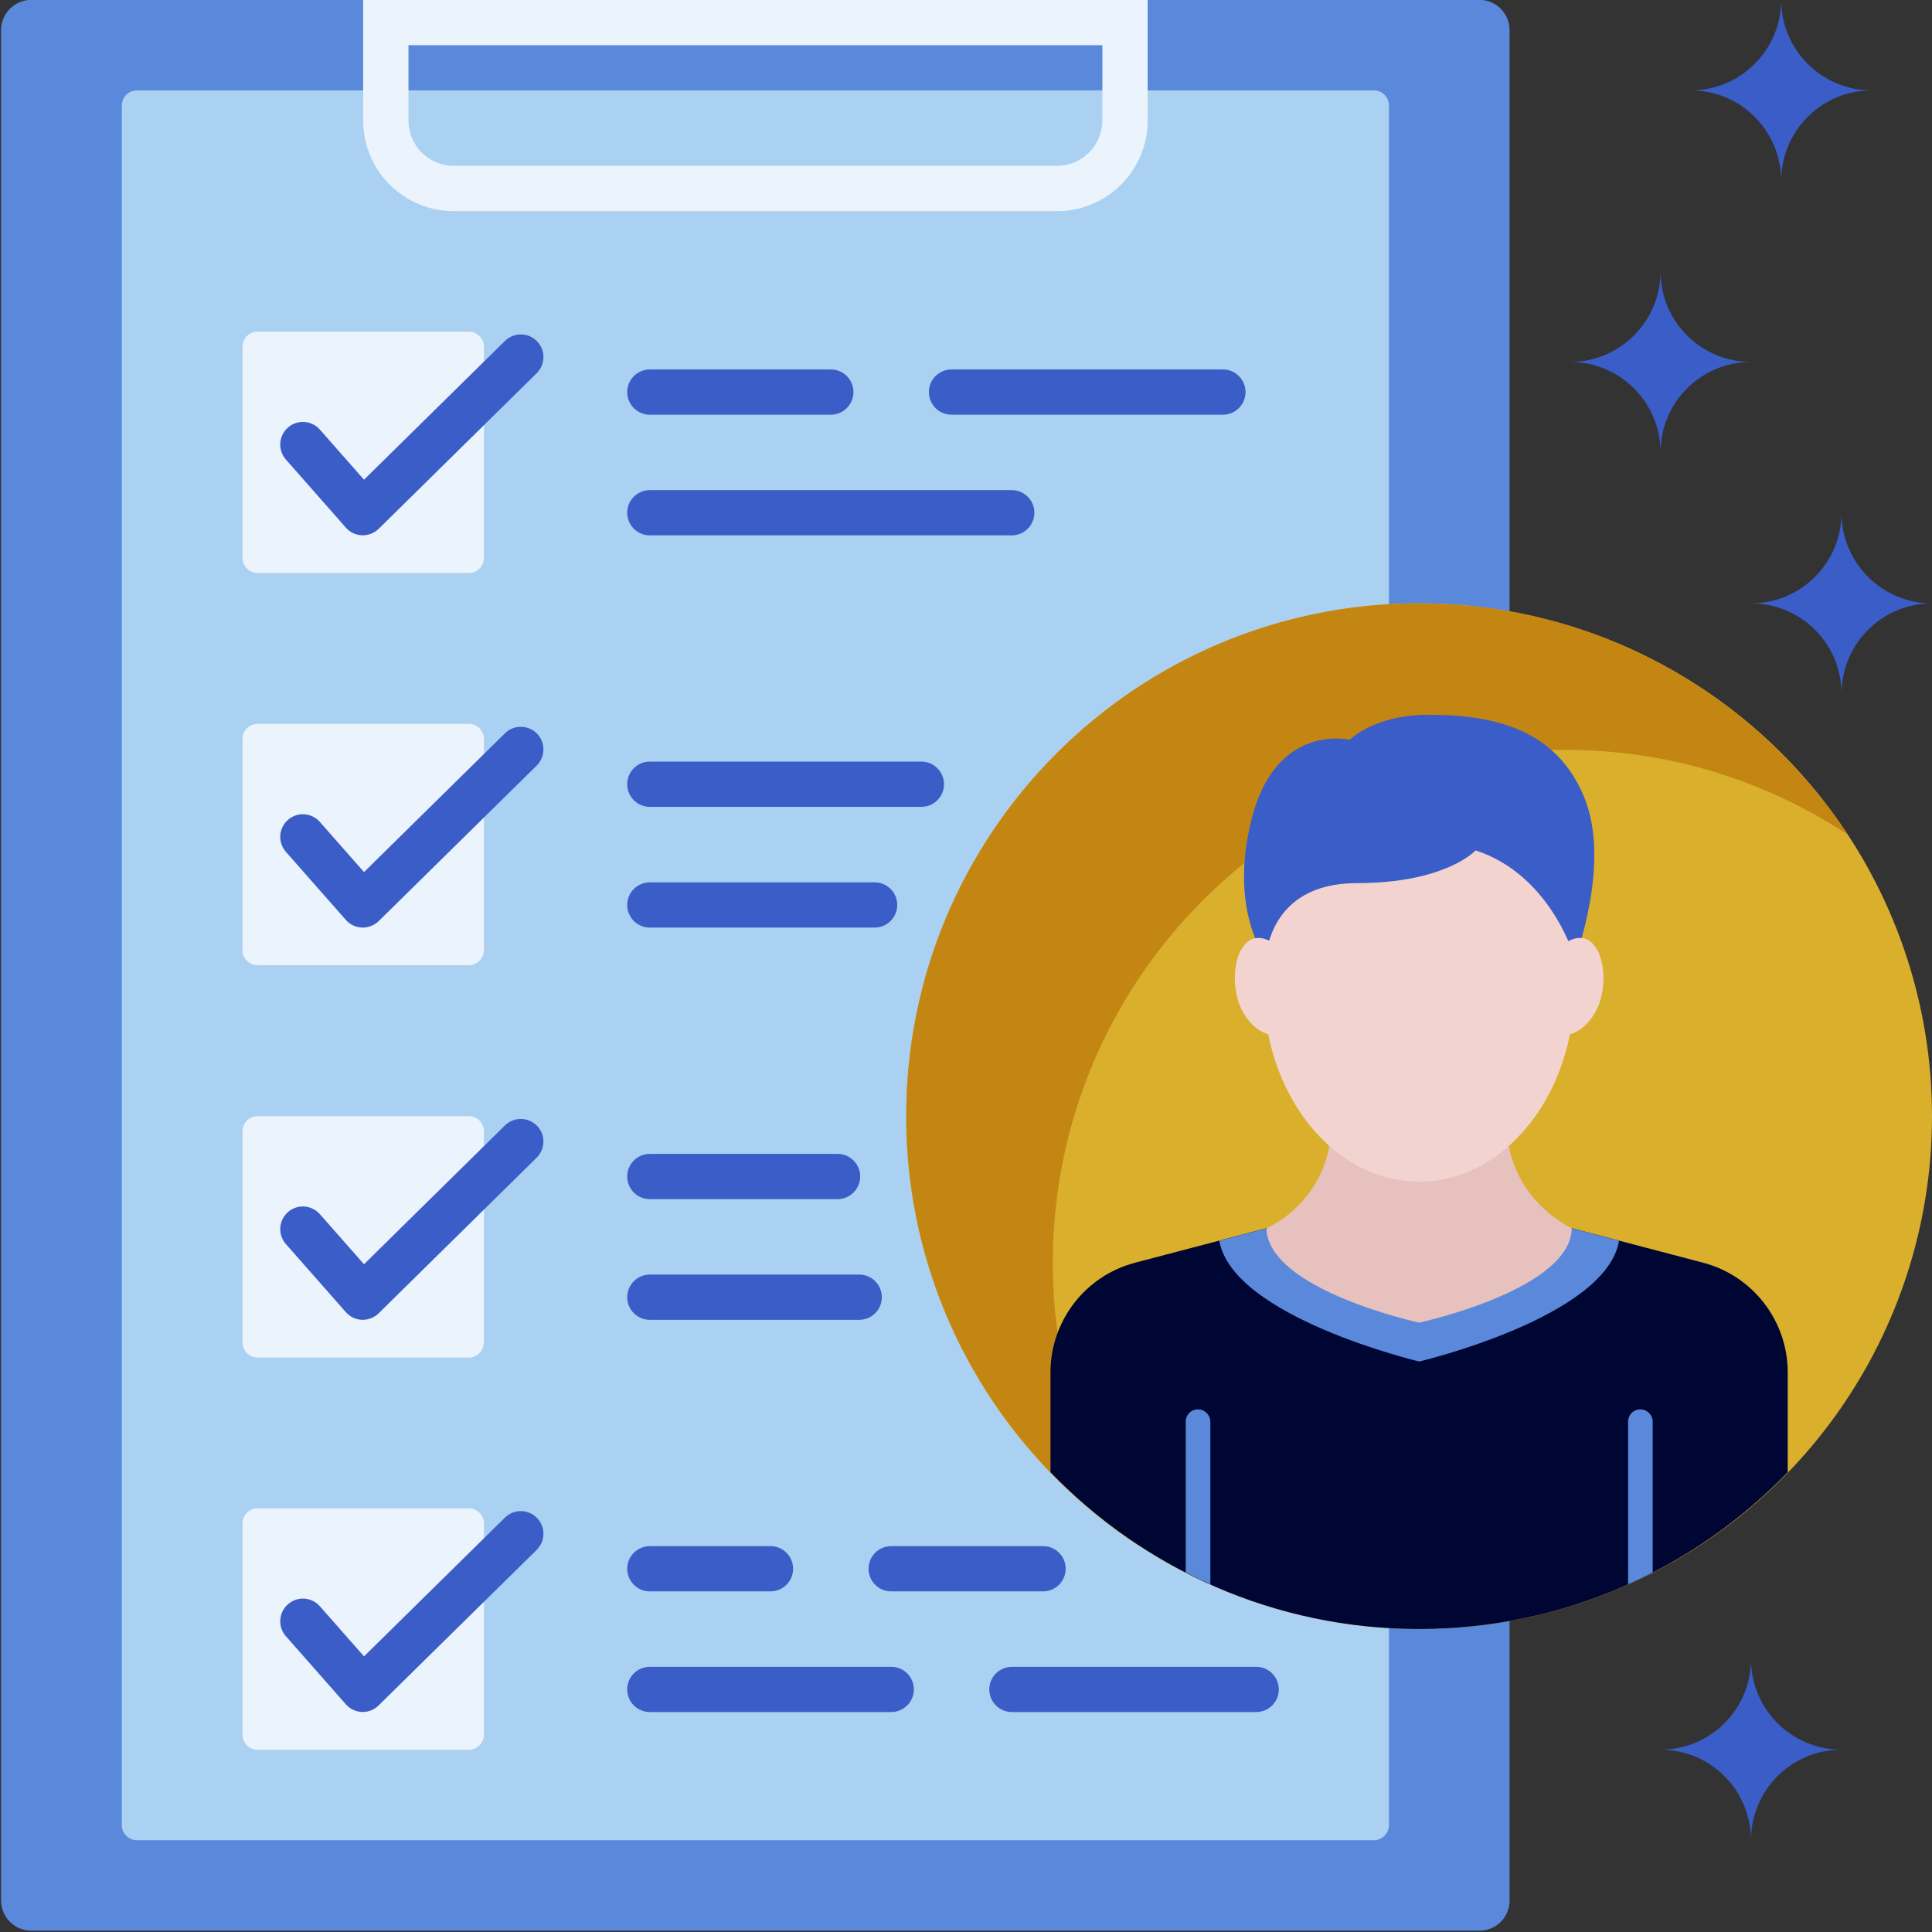
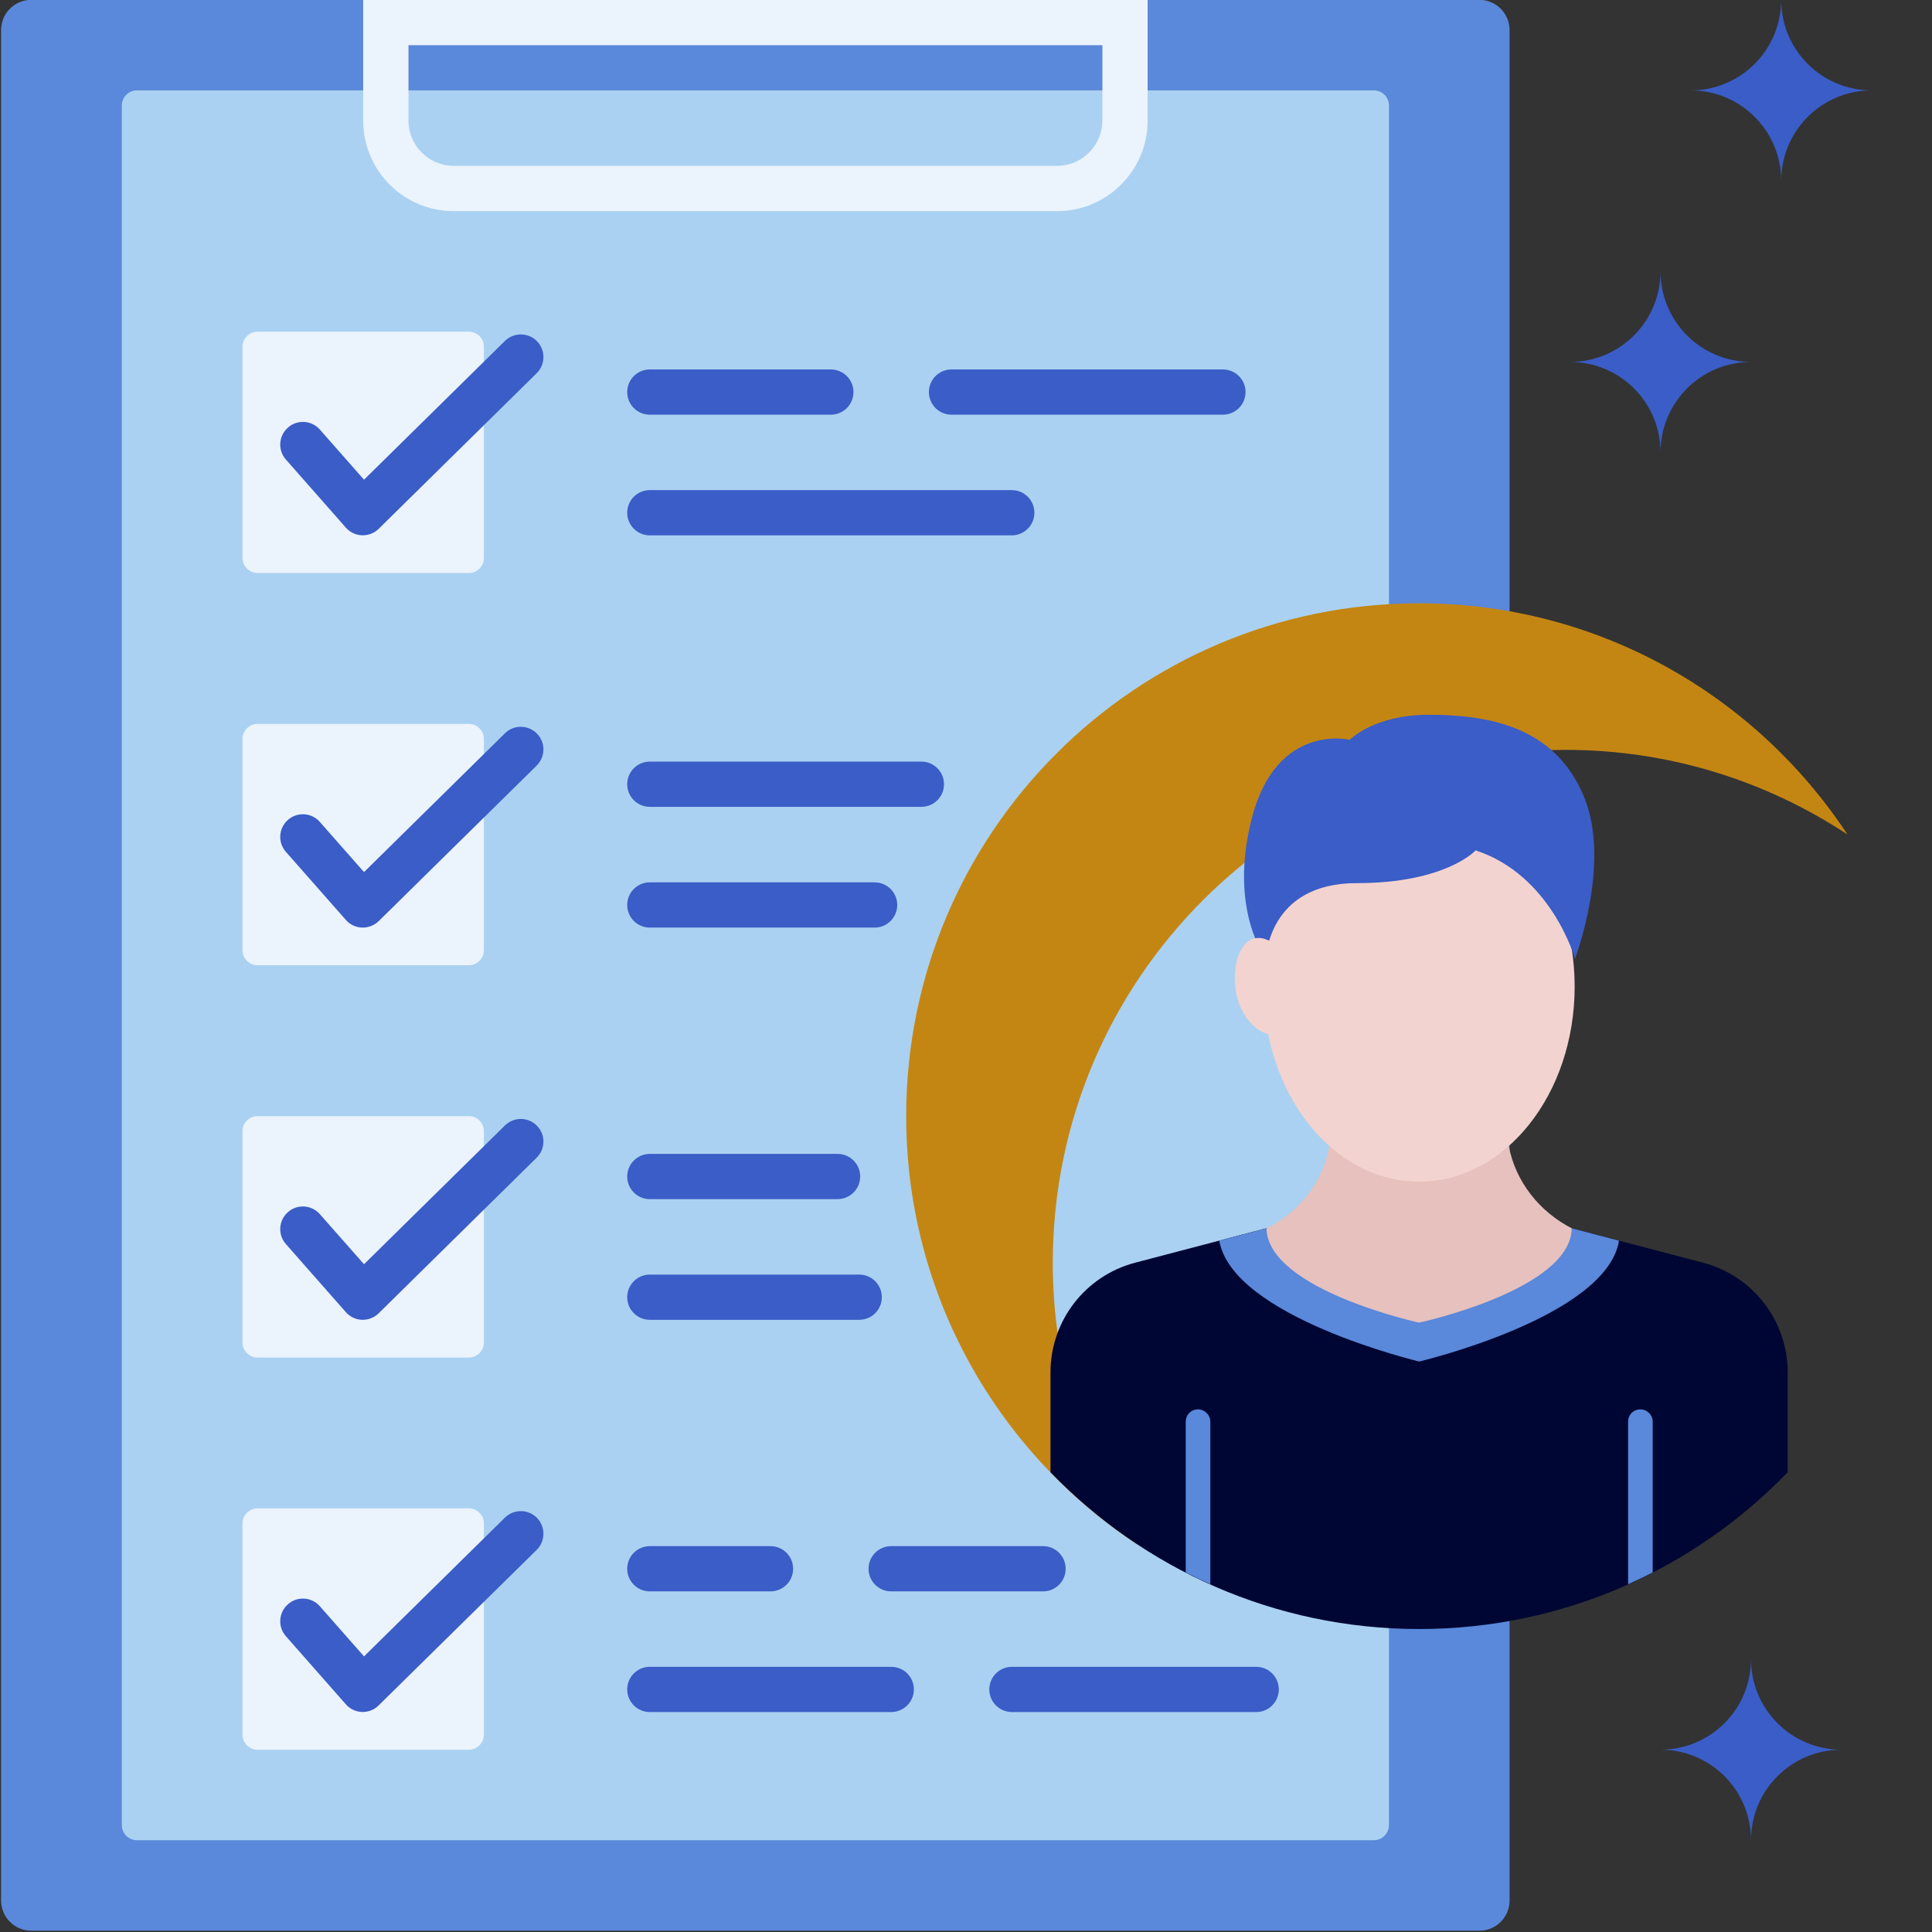
<svg xmlns="http://www.w3.org/2000/svg" version="1.1" id="odbornost" x="0px" y="0px" viewBox="0 0 252 252" style="enable-background:new 0 0 252 252;" xml:space="preserve">
  <rect x="0" y="0" width="252" height="252" fill="#333333" stroke="none" />
  <style type="text/css">
	.st0{fill:#5A88DA;}
	.st1{fill:#AAD1F1;}
	.st2{fill:#D9AF2C;}
	.st3{fill:#C48613;}
	.st4{fill:#000633;}
	.st5{fill:#E6C1BD;}
	.st6{fill:#F3D3CF;}
	.st7{fill:#3A5DC7;}
	.st8{fill:#EBF3FD;}
</style>
  <g>
    <path class="st0" d="M192.97,251.83H4.08c-2.17,0-3.94-1.76-3.94-3.94V3.92c0-2.17,1.76-3.94,3.94-3.94h188.88   c2.17,0,3.94,1.76,3.94,3.94V247.9C196.9,250.07,195.14,251.83,192.97,251.83z" />
    <path class="st1" d="M179.19,240.03H17.86c-1.09,0-1.97-0.88-1.97-1.97V13.76c0-1.09,0.88-1.97,1.97-1.97h161.34   c1.09,0,1.97,0.88,1.97,1.97v224.3C181.16,239.15,180.28,240.03,179.19,240.03z" />
-     <circle class="st2" cx="185.1" cy="145.59" r="66.9" />
    <path class="st3" d="M204.22,97.81c13.58,0,26.2,4.08,36.75,11.03c-11.96-18.15-32.5-30.15-55.87-30.15   c-36.94,0-66.9,29.95-66.9,66.9c0,23.36,12,43.9,30.15,55.87c-6.96-10.55-11.03-23.17-11.03-36.75   C137.33,127.76,167.27,97.81,204.22,97.81z" />
    <path class="st4" d="M185.1,212.48c18.89,0,35.92-7.86,48.08-20.45v-13.02c0-6.72-4.53-12.6-11.04-14.31l-17.13-4.5H185.1h-19.9   l-17.14,4.5c-6.51,1.71-11.04,7.59-11.04,14.31v13.02C149.19,204.62,166.22,212.48,185.1,212.48z" />
    <path class="st0" d="M185.11,177.59c0,0,24.41-5.76,26.07-15.76l-6.16-1.62H185.1h-19.9l-6.16,1.62   C160.76,171.8,185.11,177.59,185.11,177.59z" />
    <path class="st5" d="M185.1,172.52c0,0,19.79-4.27,19.91-12.31c-4.19-2.15-7.34-6.06-8.22-10.77c-0.13-0.69-0.23-5.07-0.31-5.73   l-22.79,0.02c-0.09,0.76-0.21,5.25-0.37,6.07c-0.9,4.62-4,8.39-8.13,10.42C165.38,168.23,185.1,172.52,185.1,172.52z" />
    <path class="st0" d="M156.26,183.83c-0.89,0-1.6,0.71-1.6,1.6v19.67c1.05,0.54,2.12,1.06,3.21,1.54v-21.21   C157.86,184.55,157.14,183.83,156.26,183.83z" />
    <path class="st0" d="M213.96,183.83c-0.89,0-1.6,0.71-1.6,1.6v21.21c1.08-0.48,2.15-1,3.21-1.54v-19.66   C215.57,184.55,214.85,183.83,213.96,183.83z" />
    <path class="st6" d="M185.1,103.25c-11.21,0-20.29,11.39-20.29,25.44c0,14.05,9.08,25.44,20.29,25.44   c11.21,0,20.29-11.39,20.29-25.44C205.4,114.64,196.31,103.25,185.1,103.25z" />
    <path class="st7" d="M165.13,125.05c0,0-4.96-6.36-1.83-18.4c3.25-12.46,12.76-10.15,12.76-10.15s3.09-3.27,10.33-3.27   c8.96,0,16.71,2.14,20.25,10.77c3.54,8.63-1.21,21.06-1.21,21.06s-3.04-10.91-12.96-14.14c0,0-3.85,4.27-15.49,4.27   C165.33,115.18,165.13,125.05,165.13,125.05z" />
-     <path class="st6" d="M206.54,122.39c-2.16-0.46-5.03,2.38-5.76,5.71c-0.73,3.33,0.43,6.4,2.59,6.86c2.16,0.46,4.8-1.79,5.53-5.11   C209.63,126.52,208.7,122.85,206.54,122.39z" />
    <path class="st6" d="M163.67,122.39c2.16-0.46,5.03,2.38,5.76,5.71c0.73,3.33-0.43,6.4-2.59,6.86c-2.16,0.46-4.8-1.79-5.53-5.11   C160.58,126.52,161.51,122.85,163.67,122.39z" />
    <path class="st8" d="M47.37-0.01v15.74c0,6.52,5.28,11.81,11.81,11.81h78.7c6.52,0,11.81-5.29,11.81-11.81V-0.01H47.37z    M143.78,15.73c0,3.25-2.65,5.9-5.9,5.9h-78.7c-3.26,0-5.9-2.65-5.9-5.9V5.89h90.51V15.73z" />
    <path class="st8" d="M61.15,74.74H33.6c-1.09,0-1.97-0.88-1.97-1.97V45.23c0-1.09,0.88-1.97,1.97-1.97h27.55   c1.09,0,1.97,0.88,1.97,1.97v27.55C63.11,73.86,62.23,74.74,61.15,74.74z" />
    <path class="st7" d="M47.32,69.82c-0.03,0-0.07,0-0.1,0c-0.81-0.03-1.58-0.39-2.11-1l-7.82-8.88c-1.08-1.23-0.96-3.09,0.27-4.17   c1.21-1.08,3.09-0.96,4.16,0.26l5.76,6.54l18.38-18.1c1.16-1.14,3.03-1.13,4.17,0.03c1.15,1.16,1.13,3.03-0.03,4.18L49.39,68.98   C48.84,69.52,48.09,69.82,47.32,69.82z" />
    <path class="st7" d="M131.97,69.83H84.76c-1.63,0-2.95-1.32-2.95-2.95c0-1.63,1.32-2.95,2.95-2.95h47.21   c1.63,0,2.95,1.32,2.95,2.95C134.92,68.5,133.6,69.83,131.97,69.83z" />
    <path class="st7" d="M159.51,54.09h-35.4c-1.63,0-2.95-1.32-2.95-2.95s1.32-2.95,2.95-2.95h35.4c1.63,0,2.95,1.32,2.95,2.95   S161.14,54.09,159.51,54.09z" />
    <path class="st7" d="M108.37,54.09H84.76c-1.63,0-2.95-1.32-2.95-2.95s1.32-2.95,2.95-2.95h23.61c1.63,0,2.95,1.32,2.95,2.95   S110,54.09,108.37,54.09z" />
    <path class="st8" d="M61.15,125.9H33.6c-1.09,0-1.97-0.88-1.97-1.97V96.39c0-1.09,0.88-1.97,1.97-1.97h27.55   c1.09,0,1.97,0.88,1.97,1.97v27.55C63.11,125.02,62.23,125.9,61.15,125.9z" />
    <path class="st7" d="M47.32,120.99c-0.03,0-0.07,0-0.1,0c-0.81-0.03-1.58-0.39-2.11-1l-7.82-8.88c-1.08-1.23-0.96-3.09,0.27-4.17   c1.21-1.07,3.09-0.96,4.16,0.27l5.76,6.54l18.38-18.1c1.16-1.15,3.03-1.13,4.17,0.03c1.15,1.16,1.13,3.03-0.03,4.18l-20.61,20.29   C48.84,120.68,48.09,120.99,47.32,120.99z" />
    <path class="st7" d="M114.08,120.99H84.76c-1.63,0-2.95-1.32-2.95-2.95c0-1.63,1.32-2.95,2.95-2.95h29.32   c1.63,0,2.95,1.32,2.95,2.95C117.03,119.66,115.71,120.99,114.08,120.99z" />
    <path class="st7" d="M120.18,105.24H84.76c-1.63,0-2.95-1.32-2.95-2.95c0-1.63,1.32-2.95,2.95-2.95h35.42   c1.63,0,2.95,1.32,2.95,2.95C123.13,103.92,121.81,105.24,120.18,105.24z" />
    <path class="st8" d="M61.15,177.07H33.6c-1.09,0-1.97-0.88-1.97-1.97v-27.55c0-1.09,0.88-1.97,1.97-1.97h27.55   c1.09,0,1.97,0.88,1.97,1.97v27.55C63.11,176.19,62.23,177.07,61.15,177.07z" />
    <path class="st7" d="M47.32,172.15c-0.03,0-0.07,0-0.1,0c-0.81-0.03-1.58-0.39-2.11-1l-7.82-8.88c-1.08-1.22-0.96-3.09,0.27-4.17   c1.21-1.07,3.09-0.96,4.16,0.27l5.76,6.53l18.38-18.1c1.16-1.14,3.03-1.13,4.17,0.03c1.15,1.16,1.13,3.03-0.03,4.17L49.39,171.3   C48.84,171.84,48.09,172.15,47.32,172.15z" />
    <path class="st7" d="M112.07,172.15H84.76c-1.63,0-2.95-1.32-2.95-2.95c0-1.63,1.32-2.95,2.95-2.95h27.31   c1.63,0,2.95,1.32,2.95,2.95C115.02,170.83,113.7,172.15,112.07,172.15z" />
    <path class="st7" d="M109.24,156.41H84.76c-1.63,0-2.95-1.32-2.95-2.95c0-1.63,1.32-2.95,2.95-2.95h24.49   c1.63,0,2.95,1.32,2.95,2.95C112.19,155.09,110.87,156.41,109.24,156.41z" />
    <path class="st8" d="M61.15,228.23H33.6c-1.09,0-1.97-0.88-1.97-1.97v-27.55c0-1.09,0.88-1.97,1.97-1.97h27.55   c1.09,0,1.97,0.88,1.97,1.97v27.55C63.11,227.35,62.23,228.23,61.15,228.23z" />
    <path class="st7" d="M47.32,223.3c-0.03,0-0.07,0-0.1,0c-0.81-0.03-1.58-0.39-2.11-1l-7.82-8.88c-1.08-1.23-0.96-3.09,0.27-4.17   c1.21-1.08,3.09-0.96,4.16,0.26l5.76,6.54l18.38-18.1c1.16-1.14,3.03-1.13,4.17,0.03c1.15,1.16,1.13,3.03-0.03,4.18l-20.61,20.28   C48.84,223,48.09,223.3,47.32,223.3z" />
    <path class="st7" d="M163.85,223.31h-31.86c-1.63,0-2.95-1.32-2.95-2.95c0-1.63,1.32-2.95,2.95-2.95h31.86   c1.63,0,2.95,1.32,2.95,2.95C166.8,221.99,165.48,223.31,163.85,223.31z" />
    <path class="st7" d="M116.24,223.31H84.76c-1.63,0-2.95-1.32-2.95-2.95c0-1.63,1.32-2.95,2.95-2.95h31.49   c1.63,0,2.95,1.32,2.95,2.95C119.2,221.99,117.87,223.31,116.24,223.31z" />
    <path class="st7" d="M136.05,207.57h-19.81c-1.63,0-2.95-1.32-2.95-2.95c0-1.63,1.32-2.95,2.95-2.95h19.81   c1.63,0,2.95,1.32,2.95,2.95C139,206.25,137.68,207.57,136.05,207.57z" />
    <path class="st7" d="M100.5,207.57H84.76c-1.63,0-2.95-1.32-2.95-2.95c0-1.63,1.32-2.95,2.95-2.95h15.74   c1.63,0,2.95,1.32,2.95,2.95C103.45,206.25,102.13,207.57,100.5,207.57z" />
    <path class="st7" d="M220.52,11.79c6.53,0,11.81,5.28,11.81,11.81c0-6.53,5.28-11.81,11.81-11.81c-6.53,0-11.81-5.28-11.81-11.81   C232.32,6.51,227.04,11.79,220.52,11.79z" />
-     <path class="st7" d="M228.39,78.7c6.53,0,11.81,5.28,11.81,11.81c0-6.53,5.28-11.81,11.81-11.81c-6.53,0-11.81-5.28-11.81-11.81   C240.19,73.42,234.91,78.7,228.39,78.7z" />
    <path class="st7" d="M204.78,47.21c6.53,0,11.81,5.28,11.81,11.81c0-6.53,5.28-11.81,11.81-11.81c-6.53,0-11.81-5.28-11.81-11.81   C216.58,41.93,211.3,47.21,204.78,47.21z" />
    <path class="st7" d="M216.58,228.22c6.53,0,11.81,5.28,11.81,11.81c0-6.53,5.28-11.81,11.81-11.81c-6.53,0-11.81-5.28-11.81-11.81   C228.39,222.94,223.11,228.22,216.58,228.22z" />
  </g>
</svg>